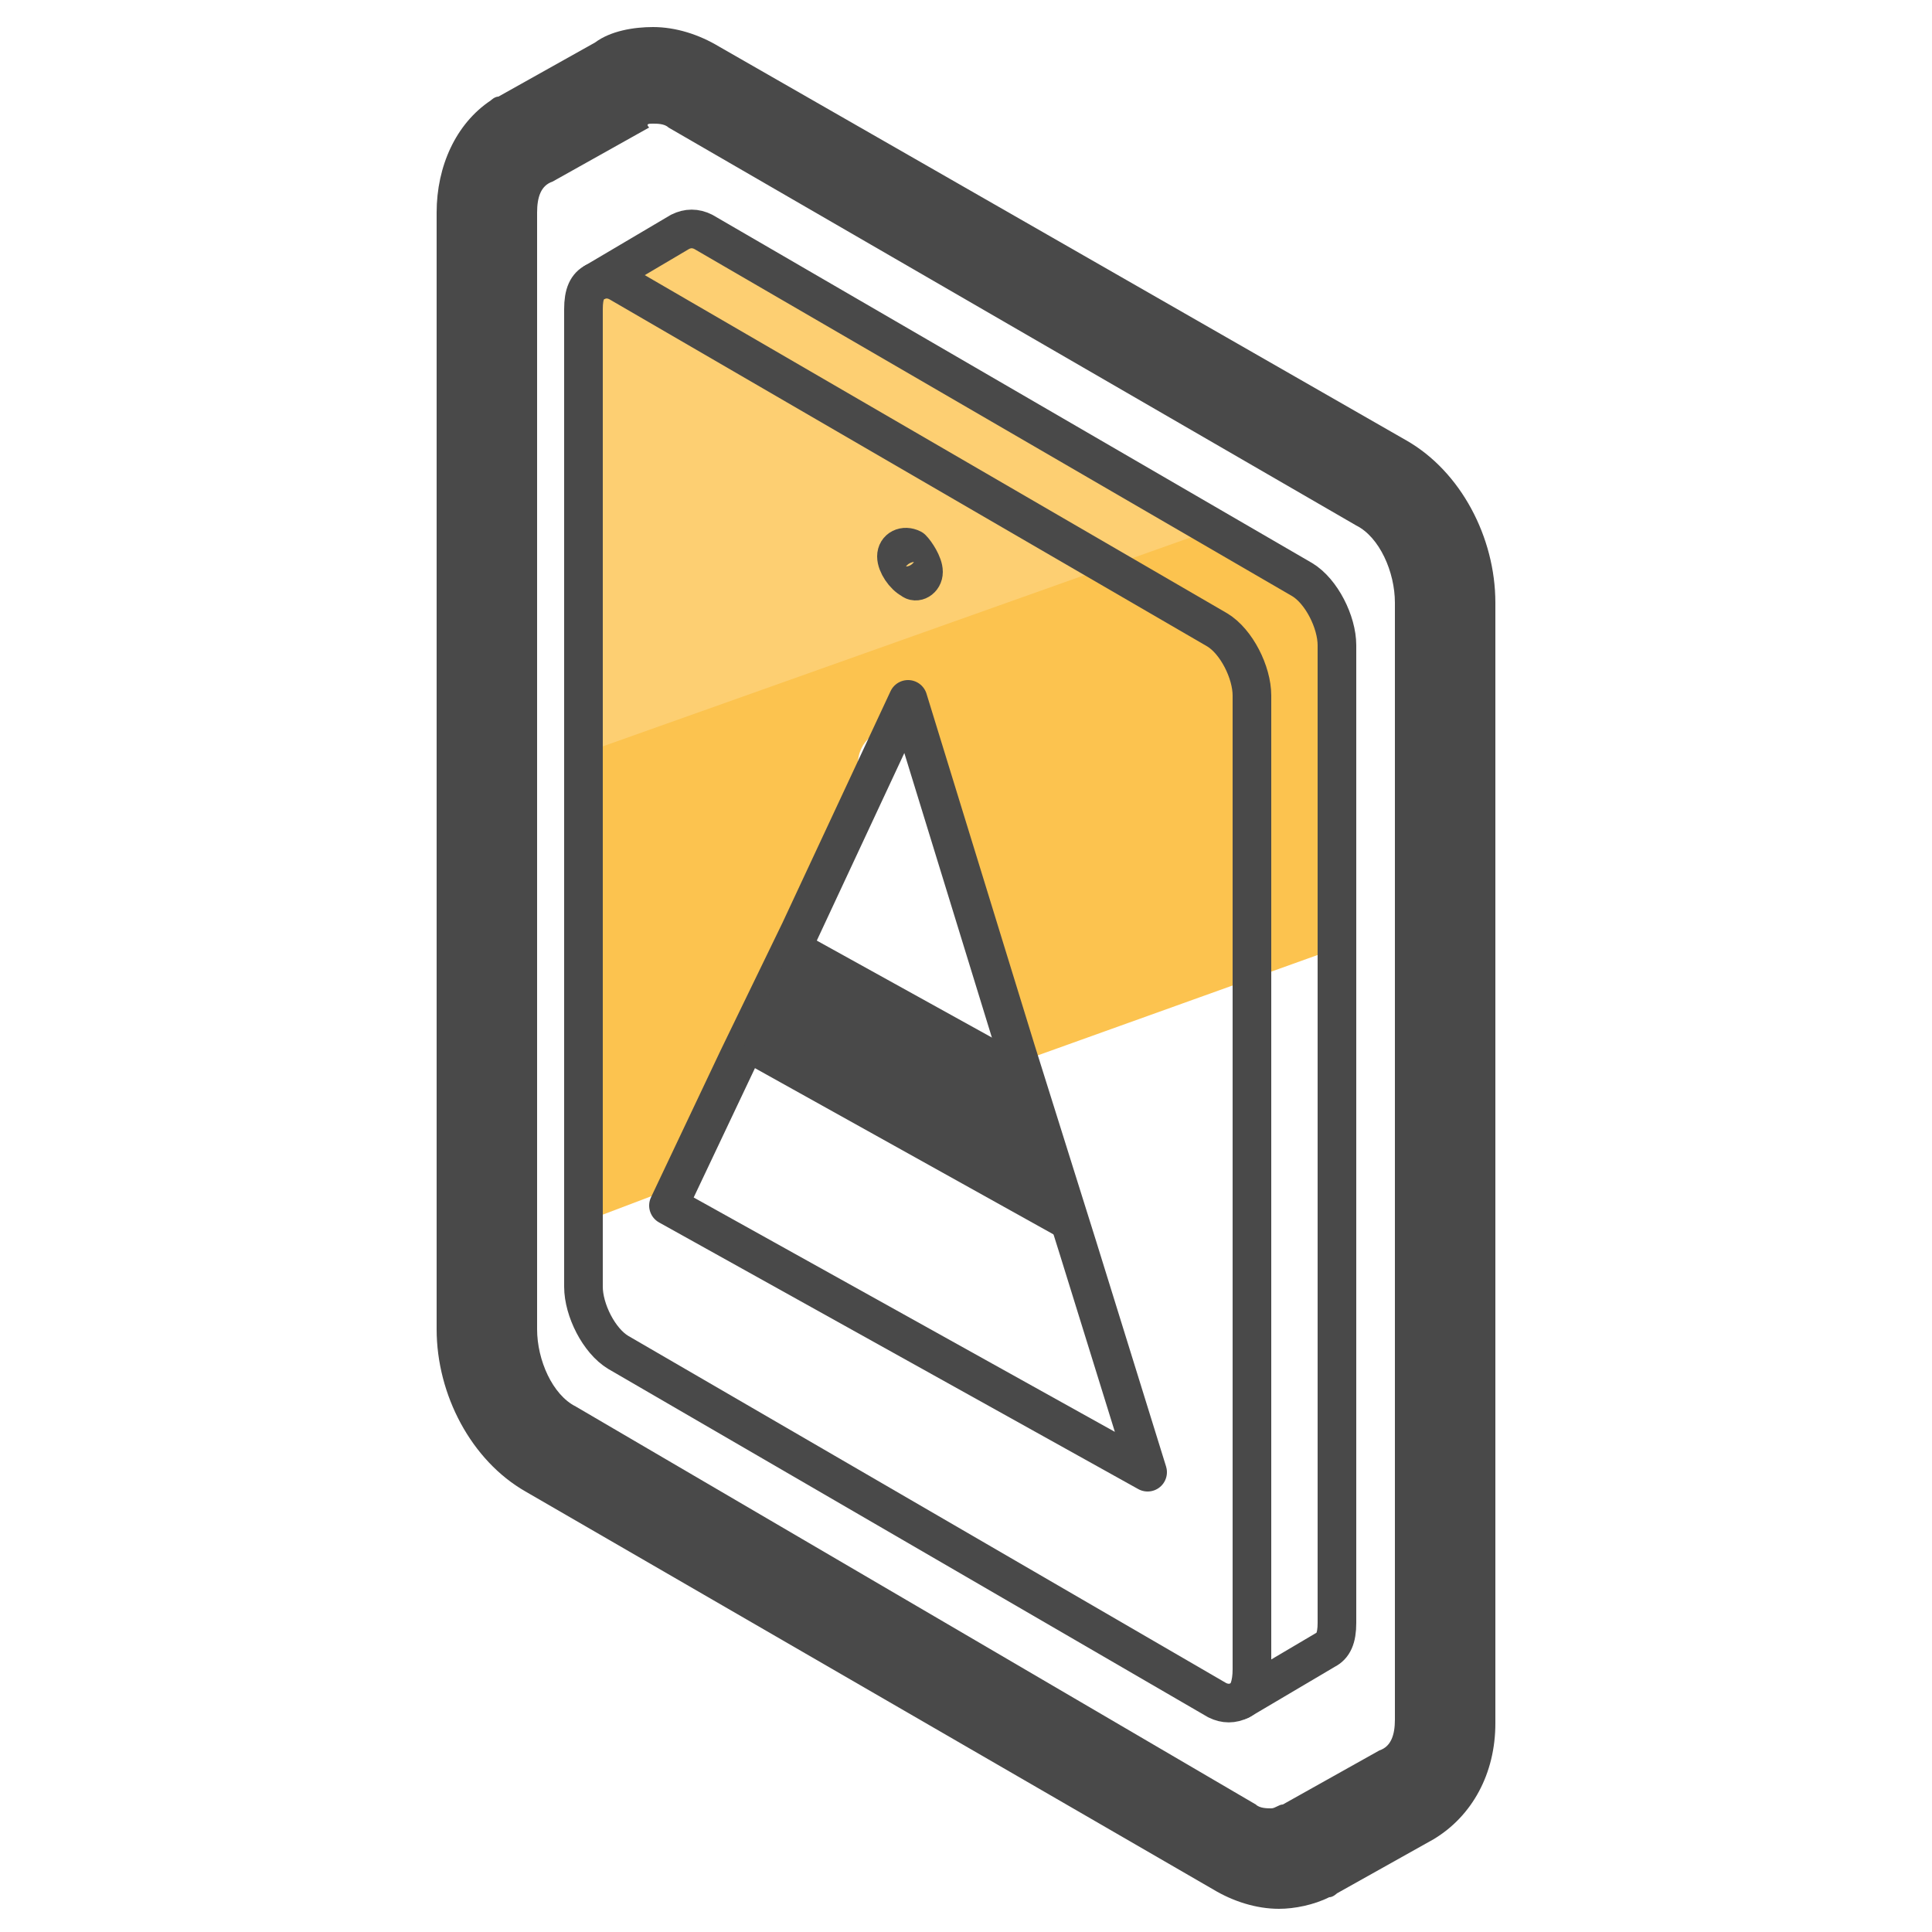
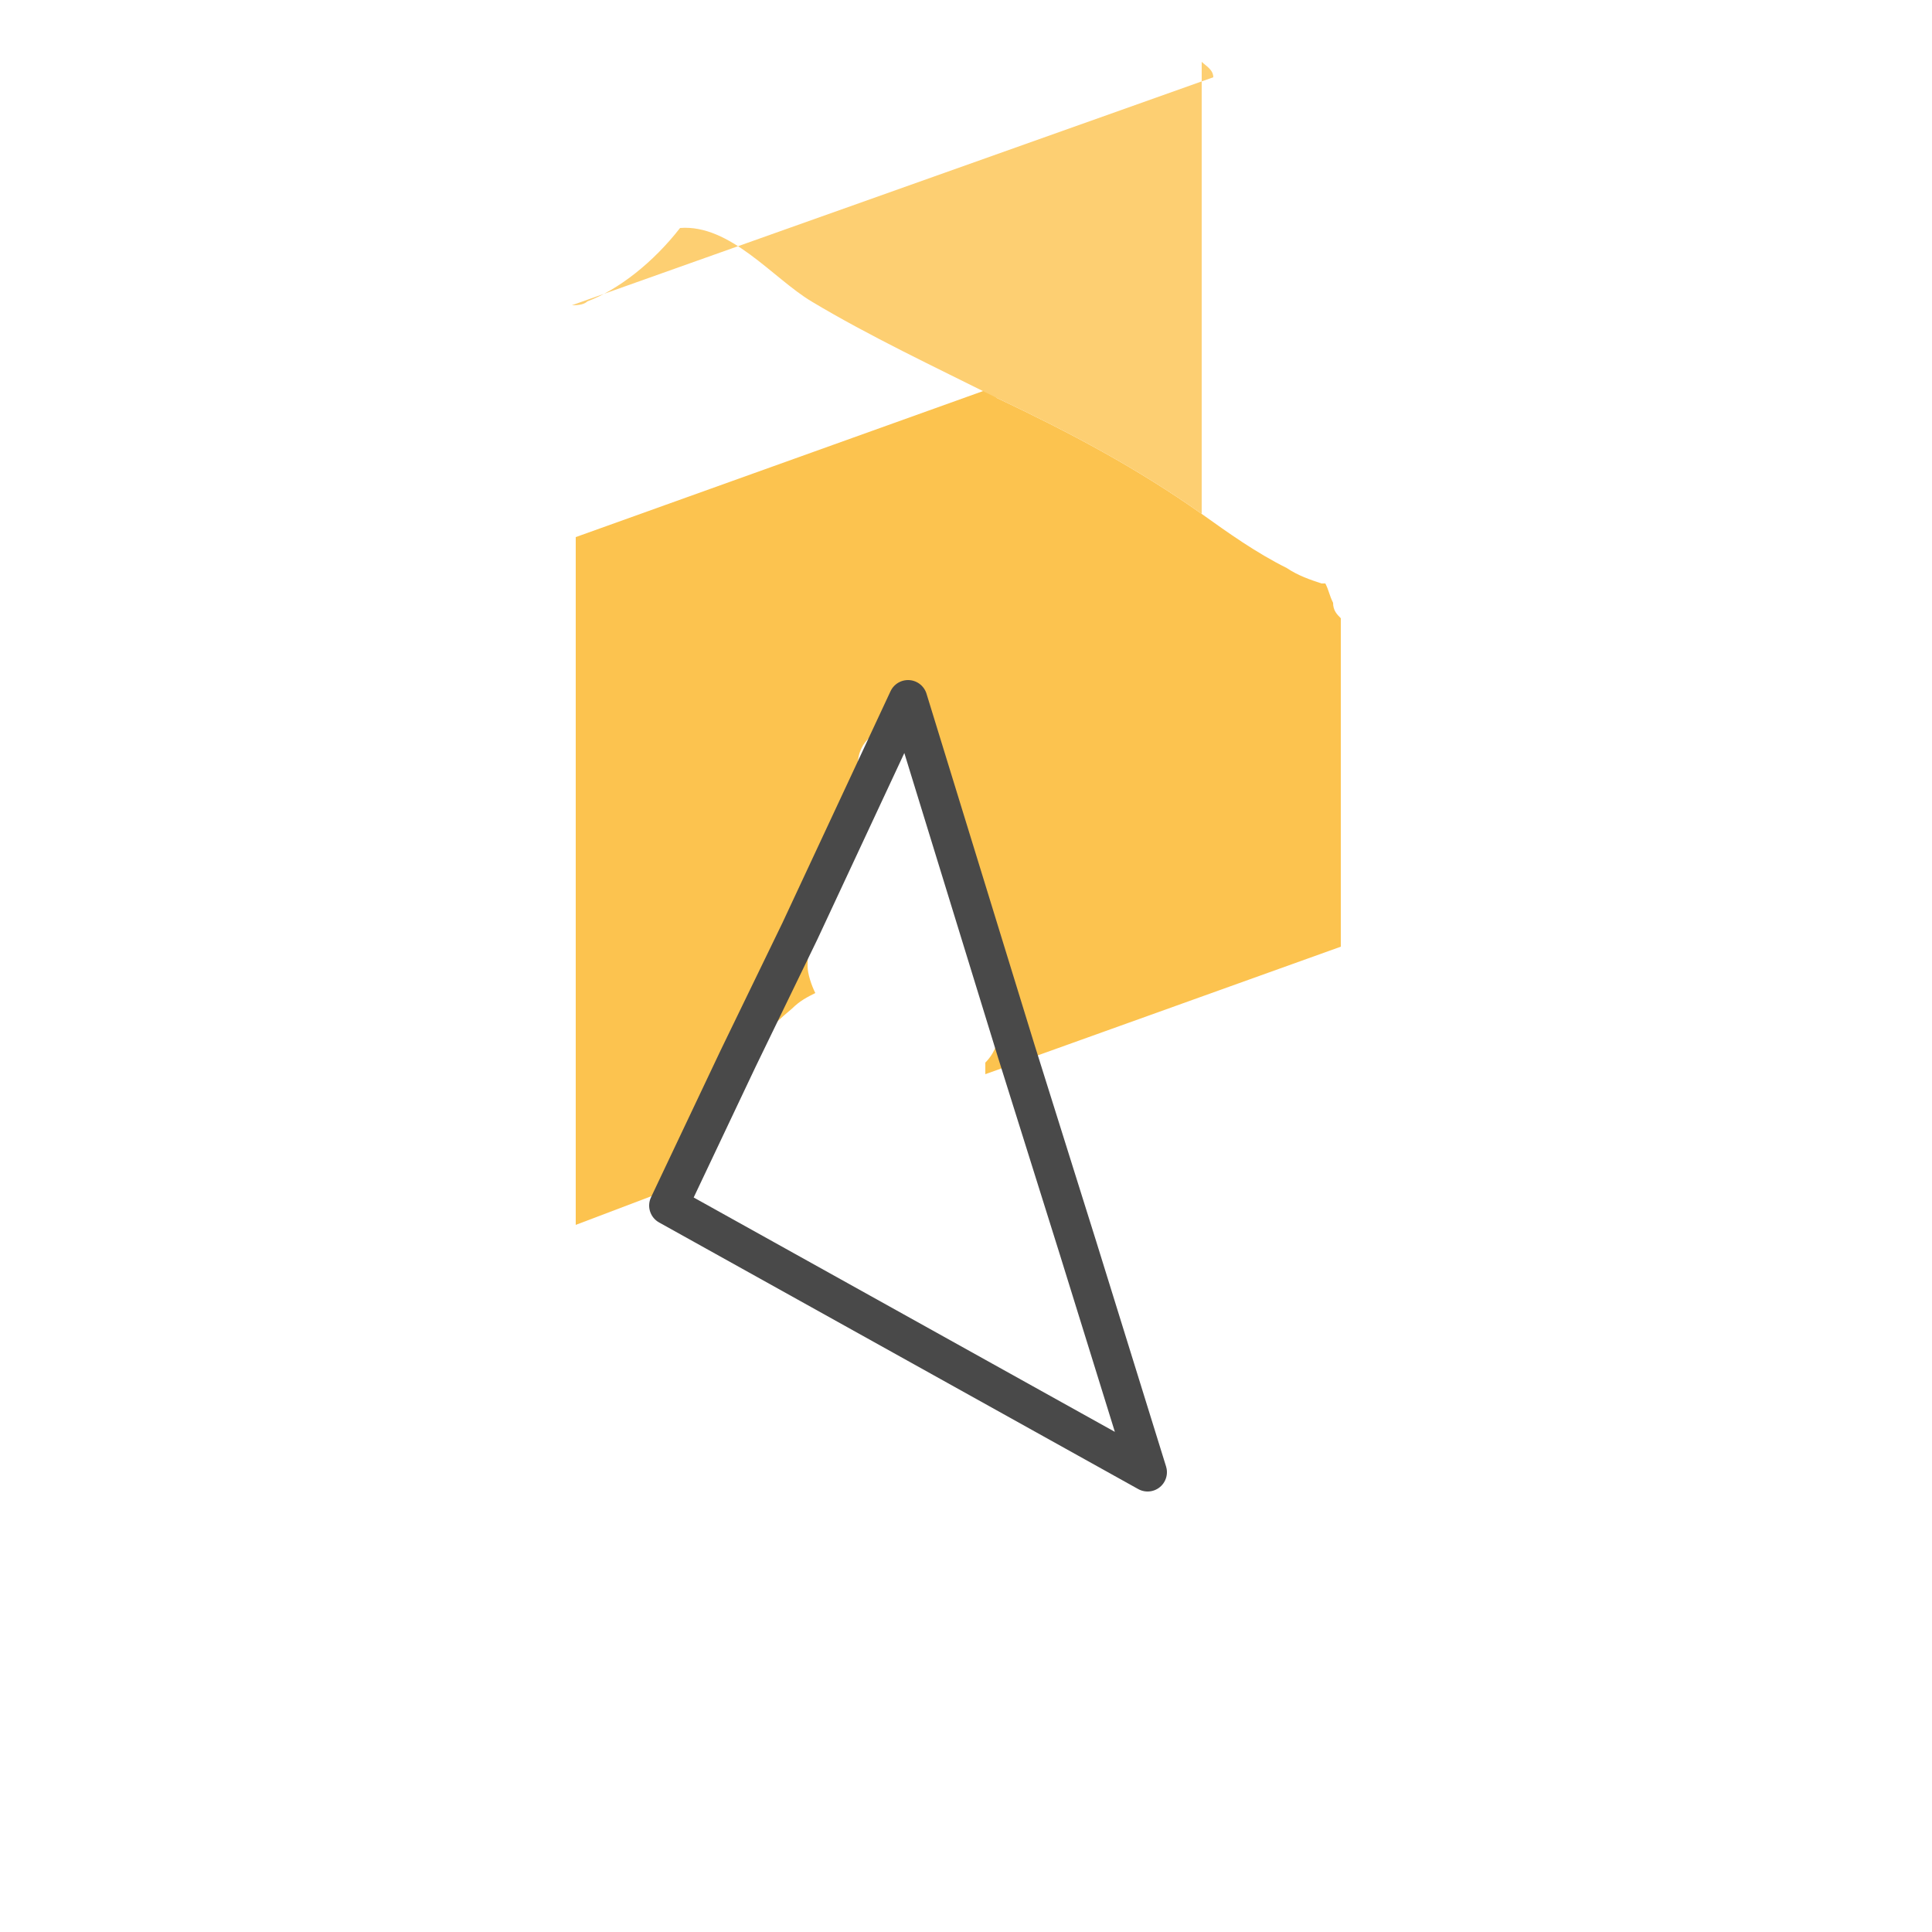
<svg xmlns="http://www.w3.org/2000/svg" id="Layer_1" x="0" y="0" version="1.1" viewBox="0 0 50 50" xml:space="preserve">
  <style>.st2{fill:none;stroke:#494949;stroke-linecap:round;stroke-linejoin:round;stroke-miterlimit:10}.st3{fill:#494949}</style>
  <path fill="#fcc34f" d="M34.5 15.6c-.1-.2-.1-.3-.2-.5h-.1c-.3-.1-.6-.2-.9-.4-.8-.4-1.5-.9-2.2-1.4-1.7-1.2-3.4-2.1-5.3-3-.1-.1-.2-.1-.3-.2l-10.6 3.8v17.8l2.9-1.1c0-.2.1-.3.2-.5.4-.7.6-1.5.9-2.2.4-.7 1-1.3 1.6-1.8.2-.2.4-.3.6-.4-.1-.2-.2-.5-.2-.7 0-.5.1-1.1.2-1.6.1-.3.2-.6.3-.8-.1.2 0 .1 0-.1 0-.1.1-.2.1-.4.2-.5.4-.9.7-1.2v-1.1c0-1.3 2.1-1.3 2.1 0v1.4c.1.2.3.4.4.6.2.5.3 1.1.4 1.6.1.4.2.9.3 1.3h.1v.3c.1.5.2.9.3 1.4.1.4 0 .8-.3 1.1v.3l9.2-3.3V16c-.1-.1-.2-.2-.2-.4z" />
-   <path fill="#fdcf72" d="M31.1 13.3c-1.7-1.2-3.4-2.1-5.3-3-1.6-.8-3.3-1.6-4.8-2.5-1-.6-2.1-2-3.4-1.9-.7.9-1.6 1.6-2.4 1.9-.1.1-.3.1-.4.1v11.7l16.6-5.9c0-.2-.2-.3-.3-.4z" />
-   <path d="M32.1 44c-.2.1-.4.1-.6 0L16 35c-.5-.3-.9-1.1-.9-1.7V8c0-.4.1-.6.3-.7.2-.1.4-.1.6 0l15.5 9c.5.3.9 1.1.9 1.7v25.2c0 .4-.1.7-.3.8z" class="st2" />
-   <path d="M23.9 14.8c0-.2-.2-.5-.3-.6-.2-.1-.4 0-.4.2s.2.5.4.6c.1.1.3 0 .3-.2z" class="st2" />
-   <path d="M15.4 7.3L17.6 6c.2-.1.4-.1.6 0l15.5 9c.5.3.9 1.1.9 1.7V42c0 .4-.1.6-.3.7L32.1 44" class="st2" />
+   <path fill="#fdcf72" d="M31.1 13.3c-1.7-1.2-3.4-2.1-5.3-3-1.6-.8-3.3-1.6-4.8-2.5-1-.6-2.1-2-3.4-1.9-.7.9-1.6 1.6-2.4 1.9-.1.1-.3.1-.4.1l16.6-5.9c0-.2-.2-.3-.3-.4z" />
  <path d="M29.7 38.1l-12.4-6.9 1.8-3.8 1.6-3.3 2.8-6 2.8 9.1 1.6 5.1z" class="st2" />
-   <path d="M27.9 32.3l-8.8-4.9 1.6-3.3 5.6 3.1z" class="st3" />
-   <path d="M16.9 3.2c.1 0 .3 0 .4.1l17.8 10.3c.6.3 1 1.2 1 2v28.9c0 .4-.1.7-.4.8l-2.5 1.4c-.1 0-.2.1-.3.1-.1 0-.3 0-.4-.1L14.9 36.4c-.6-.3-1-1.2-1-2V5.5c0-.4.1-.7.4-.8l2.5-1.4c-.1-.1 0-.1.1-.1m0-2.5c-.5 0-1.1.1-1.5.4l-2.5 1.4c-.1 0-.2.1-.2.1-.9.6-1.4 1.7-1.4 2.9v28.9c0 1.7.9 3.4 2.3 4.2l17.8 10.3c.5.3 1.1.5 1.7.5.4 0 .9-.1 1.3-.3.1 0 .2-.1.2-.1l2.5-1.4c1-.6 1.6-1.7 1.6-3v-29c0-1.7-.9-3.4-2.3-4.2L18.6 1.2c-.5-.3-1.1-.5-1.7-.5z" class="st3" />
</svg>